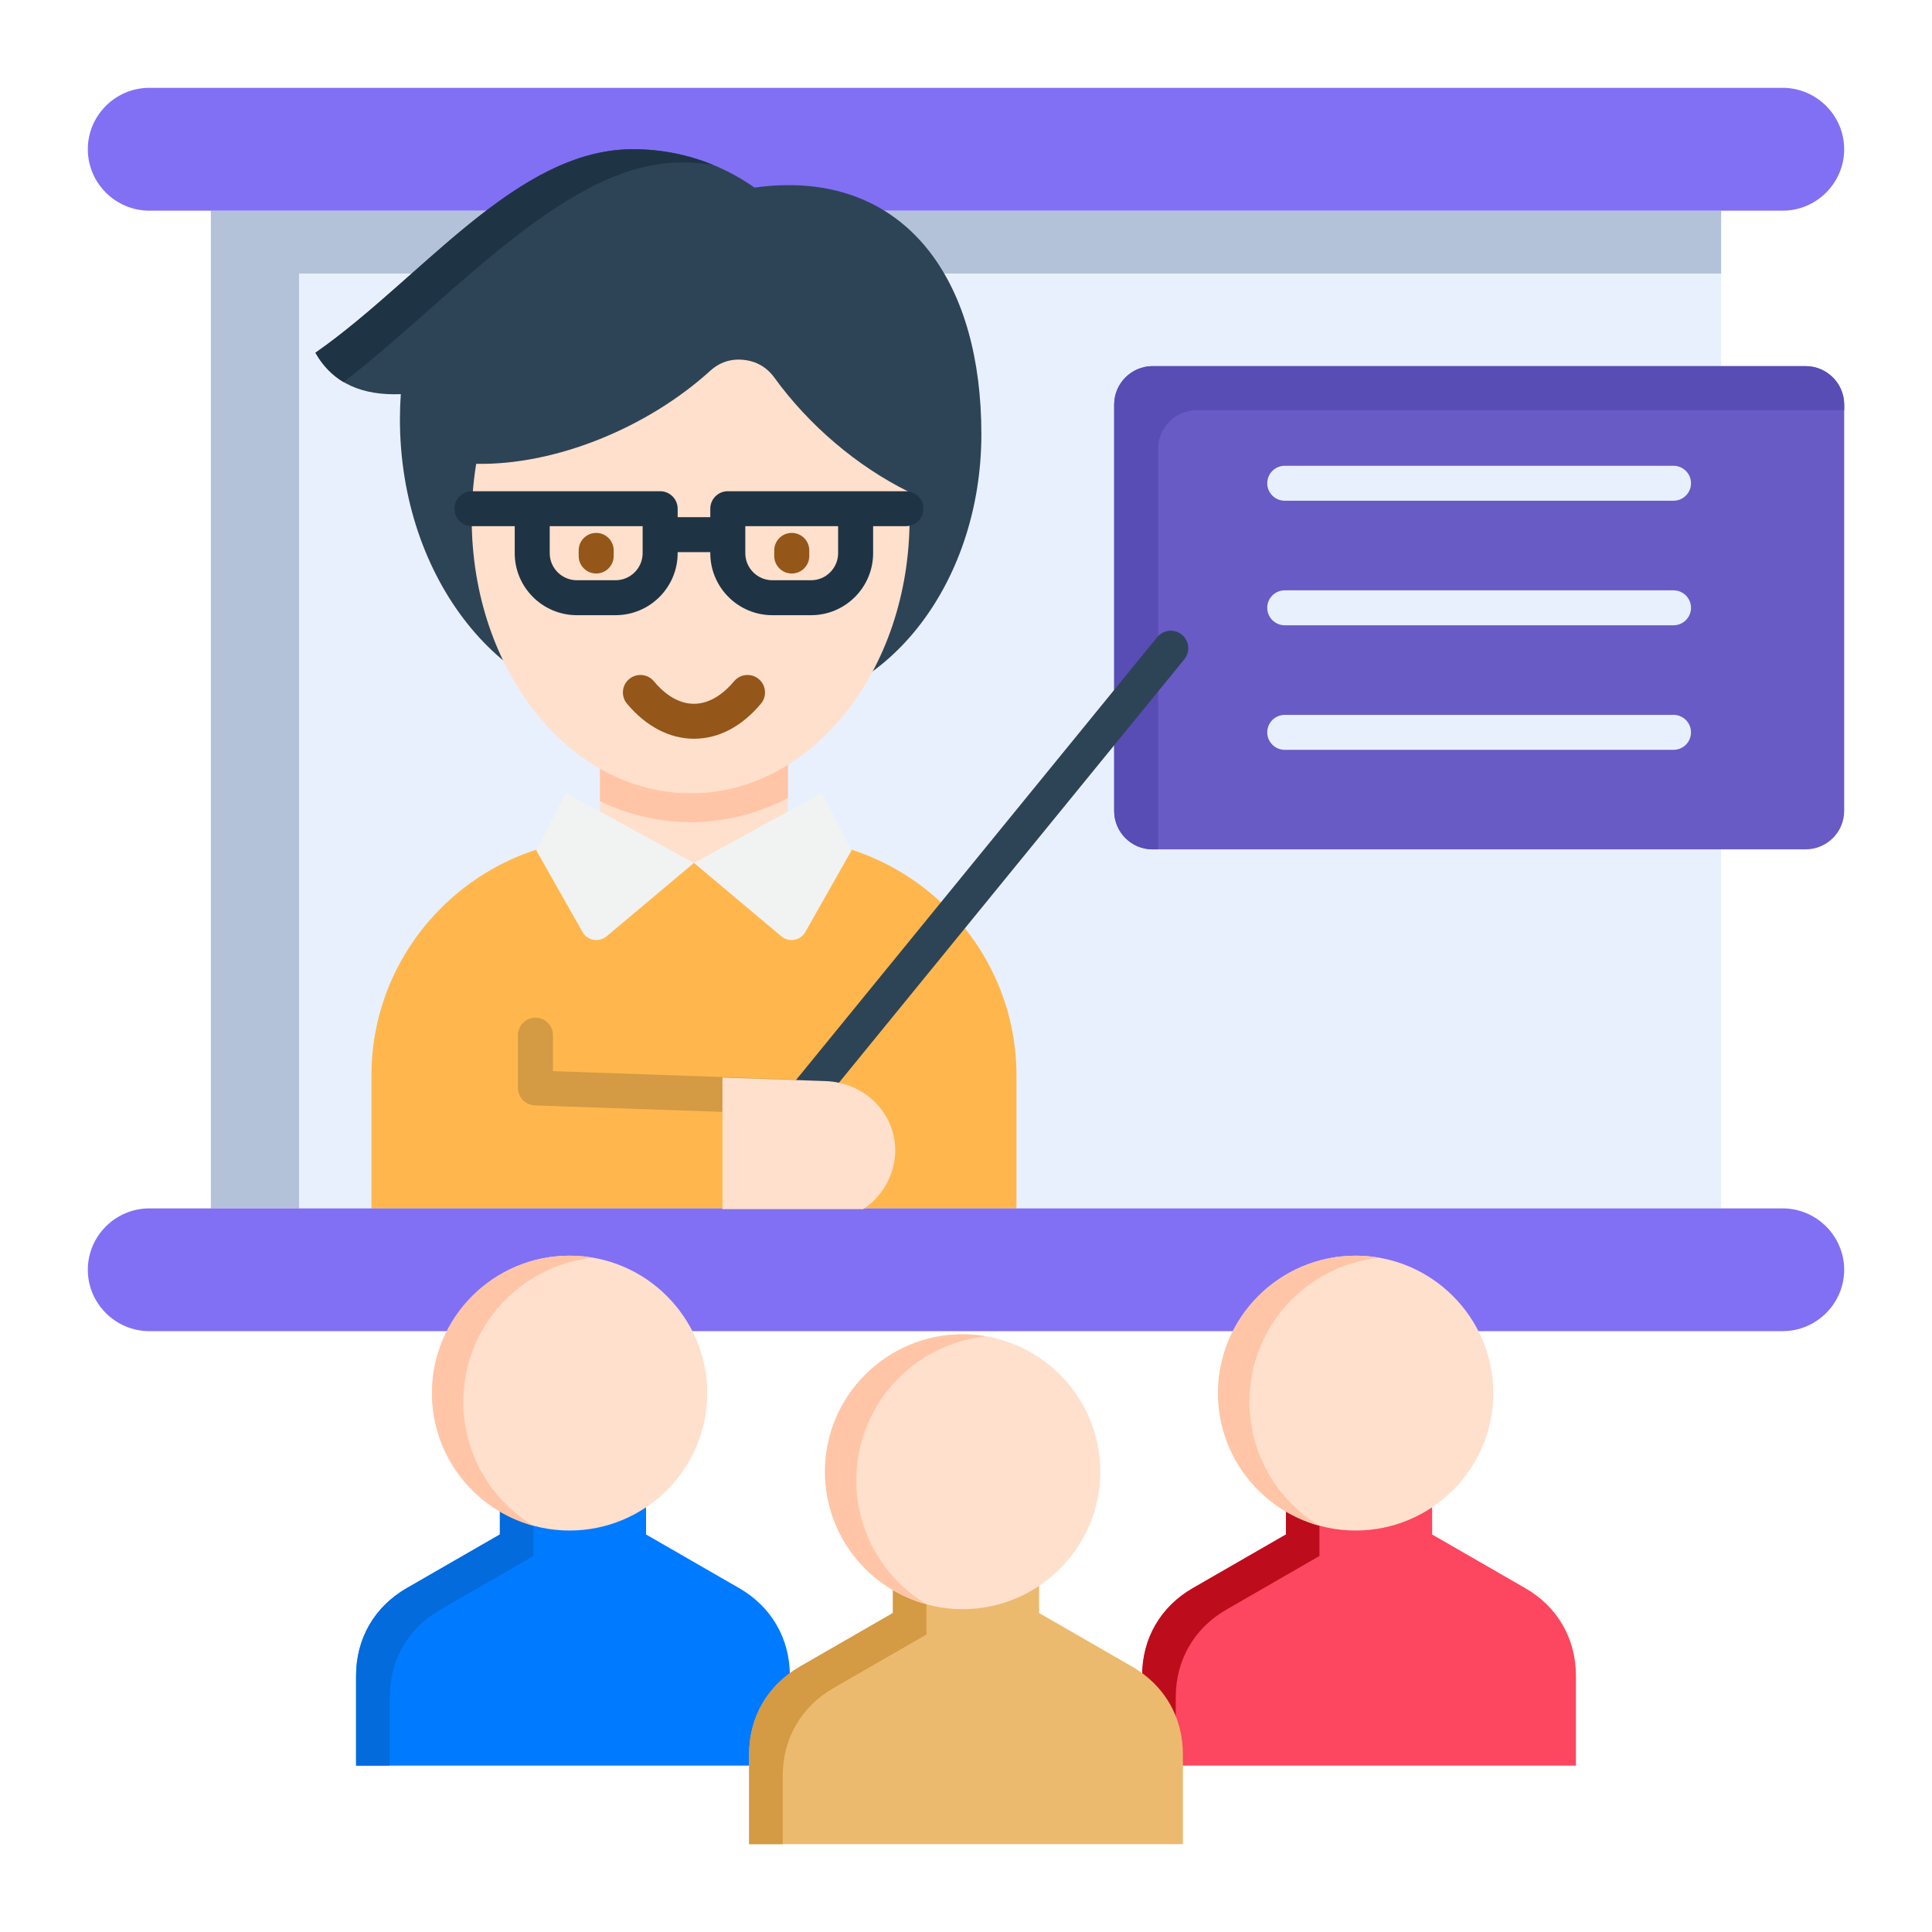
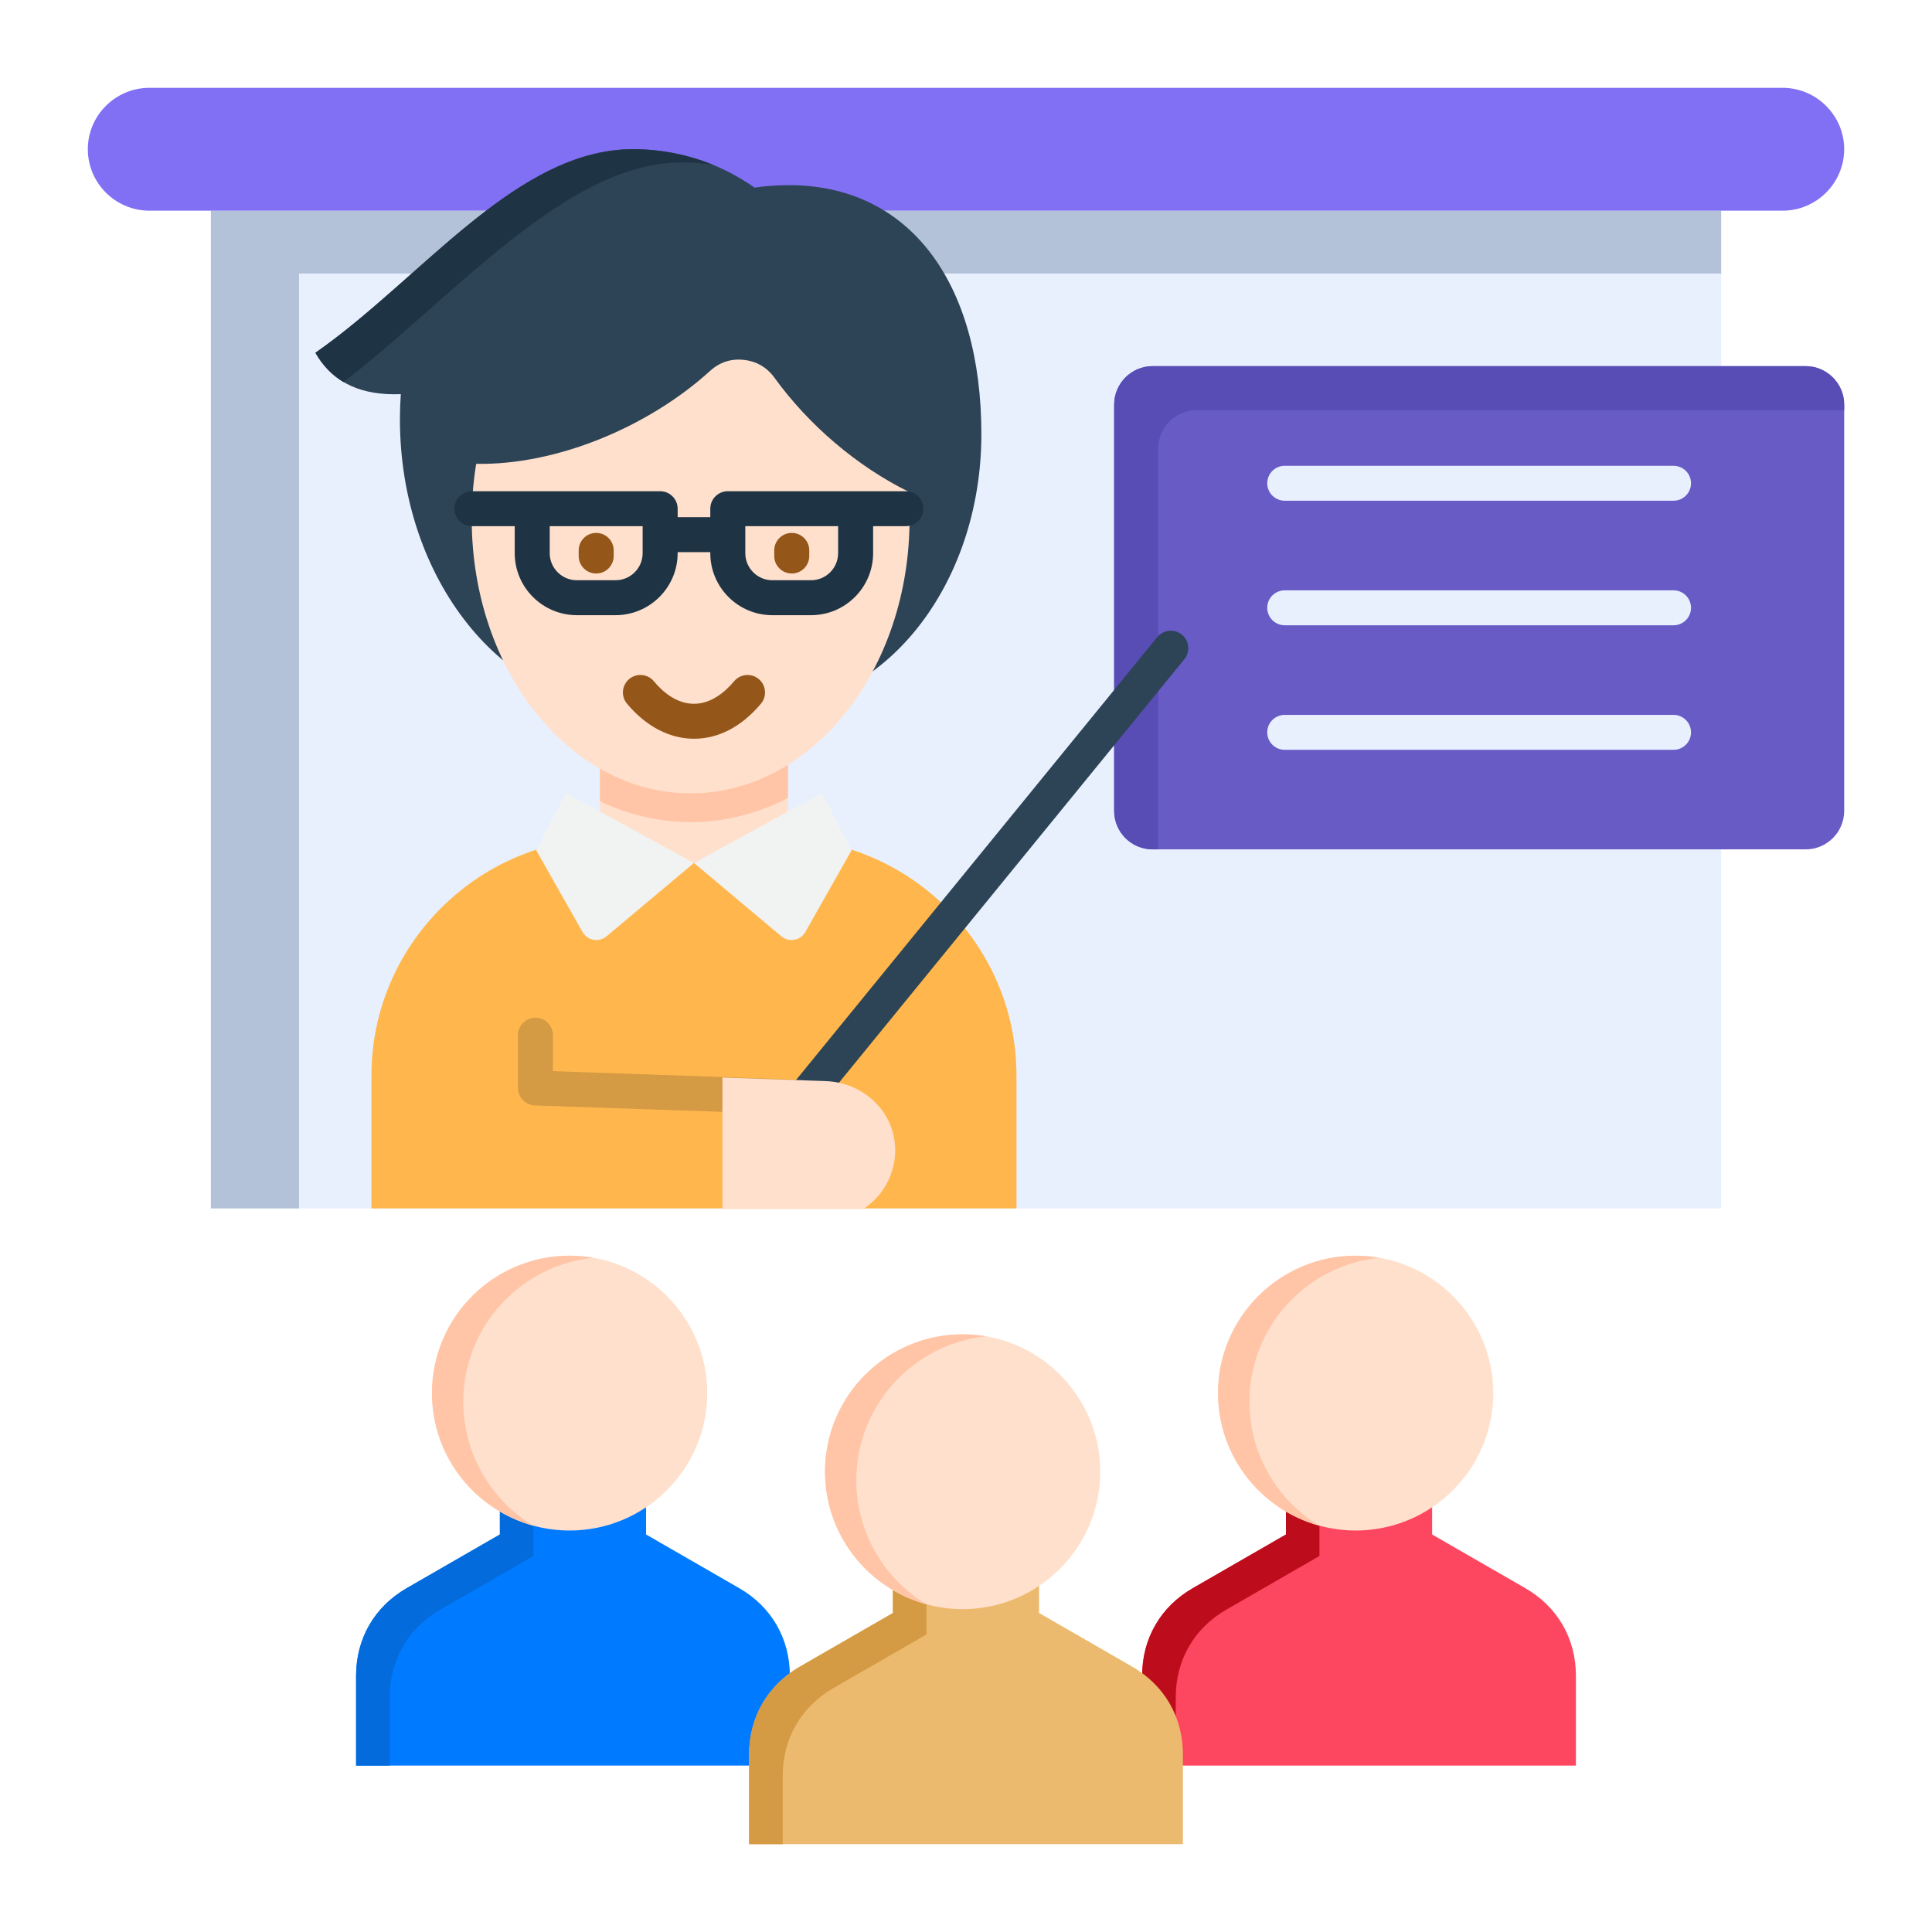
<svg xmlns="http://www.w3.org/2000/svg" width="110" height="110" viewBox="0 0 110 110" fill="none">
  <path fill-rule="evenodd" clip-rule="evenodd" d="M12.007 11.995H97.993V68.8H12.007V11.995Z" fill="#E8F0FE" />
  <path fill-rule="evenodd" clip-rule="evenodd" d="M12.007 11.995H97.993V15.575H17.027V68.8H12.007V11.995Z" fill="#B4C2D9" />
  <path fill-rule="evenodd" clip-rule="evenodd" d="M8.506 11.995H101.494C103.419 11.995 105 10.423 105 8.495C105 6.573 103.419 5 101.494 5H8.506C6.575 5 5 6.573 5 8.495C5 10.423 6.575 11.995 8.506 11.995Z" fill="#8170F4" />
  <path fill-rule="evenodd" clip-rule="evenodd" d="M21.149 68.8H57.874V61.218C57.874 53.8 51.787 47.729 44.356 47.729H34.667C27.23 47.729 21.149 53.8 21.149 61.218V68.8Z" fill="#FFB74D" />
  <path fill-rule="evenodd" clip-rule="evenodd" d="M34.159 40.446H44.864V49.133H34.159V40.446Z" fill="#FFE0CC" />
  <path fill-rule="evenodd" clip-rule="evenodd" d="M34.159 40.446H44.864V45.429C44.232 45.762 43.566 46.038 42.877 46.258C41.725 46.618 40.534 46.81 39.325 46.81C38.117 46.81 36.92 46.618 35.768 46.258C35.215 46.083 34.678 45.869 34.159 45.621L34.159 40.446Z" fill="#FFC5A6" />
  <path fill-rule="evenodd" clip-rule="evenodd" d="M30.534 48.417L33.165 53.062C33.306 53.304 33.52 53.456 33.792 53.507C34.068 53.552 34.322 53.484 34.537 53.309L39.511 49.133L32.211 45.142L30.534 48.417Z" fill="#F1F2F2" />
  <path fill-rule="evenodd" clip-rule="evenodd" d="M48.484 48.417L45.853 53.062C45.717 53.304 45.503 53.456 45.226 53.507C44.955 53.552 44.695 53.484 44.486 53.309L39.512 49.133L46.807 45.142L48.484 48.417Z" fill="#F1F2F2" />
  <path fill-rule="evenodd" clip-rule="evenodd" d="M44.91 10.541C51.793 10.541 55.875 16.088 55.875 24.718C55.875 33.348 50.297 40.344 43.413 40.344C42.126 40.344 40.878 40.096 39.709 39.639C38.507 40.096 37.23 40.344 35.909 40.344C28.653 40.344 22.77 32.965 22.77 23.873C22.77 23.388 22.787 22.909 22.82 22.441C20.686 22.525 18.981 21.877 17.959 20.085C23.995 15.879 29.387 8.495 36.039 8.495C38.597 8.495 40.968 9.279 42.962 10.682C43.611 10.586 44.26 10.541 44.91 10.541Z" fill="#2D4456" />
  <path fill-rule="evenodd" clip-rule="evenodd" d="M44.085 21.494C46.062 24.228 48.817 26.556 51.725 27.993C51.77 28.506 51.787 29.019 51.787 29.544C51.787 38.174 46.209 45.169 39.325 45.169C32.442 45.169 26.858 38.174 26.858 29.544C26.858 28.473 26.948 27.424 27.112 26.409C31.669 26.494 36.892 24.329 40.432 21.116C40.968 20.626 41.618 20.411 42.341 20.49C43.063 20.564 43.656 20.908 44.085 21.494Z" fill="#FFE0CC" />
  <path d="M39.512 42.061C38.123 42.061 36.767 41.35 35.696 40.061C35.344 39.638 35.403 39.01 35.826 38.66C36.25 38.309 36.878 38.367 37.23 38.79C37.715 39.374 38.505 40.071 39.512 40.071C40.512 40.071 41.306 39.373 41.796 38.788C42.149 38.366 42.777 38.31 43.2 38.662C43.622 39.014 43.678 39.641 43.326 40.063C42.232 41.37 40.914 42.061 39.512 42.061Z" fill="#945619" />
  <path d="M34.941 31.336V31.658C34.941 32.207 34.494 32.653 33.944 32.653C33.394 32.653 32.948 32.207 32.948 31.658V31.336C32.948 30.787 33.394 30.342 33.944 30.342C34.494 30.342 34.941 30.787 34.941 31.336ZM45.079 30.342C44.529 30.342 44.083 30.787 44.083 31.336V31.658C44.083 32.207 44.529 32.653 45.079 32.653C45.629 32.653 46.076 32.207 46.076 31.658V31.336C46.076 30.787 45.629 30.342 45.079 30.342Z" fill="#945619" />
  <path d="M51.578 27.968H48.715H41.437C40.887 27.968 40.441 28.414 40.441 28.963V29.445H38.583V28.963C38.583 28.414 38.136 27.968 37.586 27.968H30.302H26.869C26.319 27.968 25.873 28.414 25.873 28.963C25.873 29.512 26.319 29.958 26.869 29.958H29.306V31.494C29.306 33.441 30.893 35.026 32.843 35.026H35.045C36.996 35.026 38.583 33.441 38.583 31.494V31.435H40.441V31.494C40.441 33.441 42.025 35.026 43.973 35.026H46.18C48.128 35.026 49.712 33.441 49.712 31.494V29.958H51.578C52.129 29.958 52.575 29.512 52.575 28.963C52.575 28.414 52.129 27.968 51.578 27.968ZM36.589 31.494C36.589 32.344 35.897 33.036 35.045 33.036H32.843C31.992 33.036 31.299 32.344 31.299 31.494V29.958H36.589V31.494ZM47.719 31.494C47.719 32.344 47.028 33.036 46.18 33.036H43.972C43.124 33.036 42.434 32.344 42.434 31.494V29.958H47.719L47.719 31.494Z" fill="#1E3445" />
  <path d="M46.57 61.512C47.117 61.529 47.547 61.985 47.53 62.532C47.513 63.079 47.056 63.507 46.508 63.49L30.454 62.938C29.918 62.921 29.494 62.476 29.494 61.946H29.489V58.936C29.489 58.389 29.935 57.944 30.488 57.944C31.036 57.944 31.482 58.389 31.482 58.936V60.987L46.57 61.512Z" fill="#D49A44" />
  <path fill-rule="evenodd" clip-rule="evenodd" d="M65.627 20.846H102.804C104.012 20.846 105 21.832 105 23.038V46.173C105 47.38 104.012 48.36 102.804 48.36C90.415 48.36 78.021 48.36 65.627 48.36C64.418 48.36 63.436 47.38 63.436 46.173V23.033C63.436 21.832 64.418 20.846 65.627 20.846Z" fill="#685BC6" />
  <path d="M72.151 27.514C72.151 26.965 72.598 26.52 73.148 26.52H95.282C95.833 26.52 96.279 26.965 96.279 27.514C96.279 28.064 95.832 28.509 95.282 28.509H73.148C72.598 28.509 72.151 28.064 72.151 27.514ZM95.282 33.611H73.148C72.597 33.611 72.151 34.056 72.151 34.606C72.151 35.155 72.598 35.601 73.148 35.601H95.282C95.833 35.601 96.279 35.155 96.279 34.606C96.279 34.056 95.833 33.611 95.282 33.611ZM95.282 40.702H73.148C72.597 40.702 72.151 41.148 72.151 41.697C72.151 42.247 72.598 42.692 73.148 42.692H95.282C95.833 42.692 96.279 42.247 96.279 41.697C96.279 41.148 95.833 40.702 95.282 40.702Z" fill="#E8F0FE" />
-   <path fill-rule="evenodd" clip-rule="evenodd" d="M8.506 75.79H101.494C103.419 75.79 105 74.217 105 72.295C105 70.373 103.419 68.8 101.494 68.8H8.506C6.575 68.8 5 70.373 5 72.295C5 74.217 6.575 75.79 8.506 75.79Z" fill="#8170F4" />
  <path fill-rule="evenodd" clip-rule="evenodd" d="M19.557 21.753C23.317 18.884 27.321 14.718 31.392 11.995C33.831 10.361 36.299 9.25 38.755 9.25C39.37 9.25 39.98 9.29 40.579 9.38C39.167 8.805 37.643 8.495 36.039 8.495C33.058 8.495 30.331 9.977 27.682 11.995C24.424 14.476 21.29 17.762 17.959 20.085C18.382 20.829 18.919 21.37 19.557 21.753Z" fill="#1E3445" />
  <path fill-rule="evenodd" clip-rule="evenodd" d="M65.627 20.846H102.804C104.012 20.846 105 21.832 105 23.038V23.354H68.134C66.931 23.354 65.943 24.335 65.943 25.541V48.36H65.627C64.418 48.36 63.436 47.38 63.436 46.173V23.033C63.436 21.832 64.418 20.846 65.627 20.846Z" fill="#584CB5" />
  <path d="M44.678 64.851C44.456 64.851 44.234 64.778 44.049 64.628C43.622 64.281 43.558 63.654 43.905 63.228L65.887 36.277C66.235 35.851 66.862 35.787 67.289 36.134C67.716 36.481 67.78 37.108 67.433 37.534L45.451 64.484C45.254 64.726 44.967 64.851 44.678 64.851Z" fill="#2D4456" />
  <path fill-rule="evenodd" clip-rule="evenodd" d="M49.145 68.842C50.235 68.138 50.969 66.881 50.969 65.494C50.969 63.329 49.19 61.633 47.022 61.554L41.133 61.351V68.842H49.145Z" fill="#FFE0CC" />
  <path fill-rule="evenodd" clip-rule="evenodd" d="M36.784 87.367L42.087 90.422C43.922 91.477 44.972 93.292 44.972 95.411V100.524H20.274V95.411C20.274 93.292 21.324 91.477 23.159 90.422L28.461 87.367V81.477H36.784V87.367Z" fill="#007AFF" />
  <path fill-rule="evenodd" clip-rule="evenodd" d="M22.188 100.524H20.274V95.411C20.274 93.292 21.324 91.477 23.159 90.422L28.461 87.367V81.477H30.37V82.7V83.98V88.591L25.068 91.646C23.233 92.7 22.188 94.515 22.188 96.635V100.524Z" fill="#036BDB" />
  <path fill-rule="evenodd" clip-rule="evenodd" d="M32.431 87.142C36.75 87.142 40.268 83.63 40.268 79.318C40.268 75.011 36.75 71.493 32.431 71.493C28.117 71.493 24.594 75.011 24.594 79.318C24.593 83.63 28.117 87.142 32.431 87.142Z" fill="#FFE0CC" />
  <path fill-rule="evenodd" clip-rule="evenodd" d="M32.431 71.493C32.888 71.493 33.34 71.532 33.781 71.612C29.625 72.04 26.378 75.546 26.378 79.808C26.378 82.807 27.982 85.428 30.37 86.871C27.044 85.963 24.594 82.931 24.594 79.317C24.593 74.999 28.106 71.493 32.431 71.493Z" fill="#FFC5A6" />
  <path fill-rule="evenodd" clip-rule="evenodd" d="M81.539 87.367L86.841 90.422C88.676 91.477 89.726 93.292 89.726 95.411V100.524H65.028V95.411C65.028 93.292 66.079 91.477 67.914 90.422L73.216 87.367V81.477H81.539V87.367H81.539Z" fill="#FD465F" />
  <path fill-rule="evenodd" clip-rule="evenodd" d="M66.942 100.524H65.028V95.411C65.028 93.292 66.078 91.477 67.913 90.422L73.216 87.367V81.477H75.124V82.7V83.98V88.591L69.822 91.646C67.993 92.7 66.942 94.515 66.942 96.635V100.524Z" fill="#BD0D1C" />
  <path fill-rule="evenodd" clip-rule="evenodd" d="M77.185 87.142C81.505 87.142 85.022 83.63 85.022 79.318C85.022 75.011 81.505 71.493 77.185 71.493C72.871 71.493 69.348 75.011 69.348 79.318C69.348 83.63 72.871 87.142 77.185 87.142Z" fill="#FFE0CC" />
  <path fill-rule="evenodd" clip-rule="evenodd" d="M77.185 71.493C77.648 71.493 78.094 71.532 78.535 71.612C74.379 72.04 71.138 75.546 71.138 79.808C71.138 82.807 72.736 85.428 75.124 86.871C71.799 85.963 69.348 82.931 69.348 79.317C69.348 74.999 72.86 71.493 77.185 71.493Z" fill="#FFC5A6" />
  <path fill-rule="evenodd" clip-rule="evenodd" d="M59.162 91.838L64.464 94.893C66.299 95.952 67.349 97.767 67.349 99.882V105H42.651V99.882C42.651 97.768 43.701 95.953 45.536 94.893L50.839 91.838V85.947H59.162V91.838Z" fill="#ECBA6E" />
  <path fill-rule="evenodd" clip-rule="evenodd" d="M44.565 105H42.651V99.882C42.651 97.768 43.701 95.953 45.536 94.893L50.839 91.838V85.947H52.747V87.17V88.456V93.061L47.445 96.116C45.615 97.176 44.565 98.991 44.565 101.105V105Z" fill="#D49A44" />
  <path fill-rule="evenodd" clip-rule="evenodd" d="M54.808 91.618C59.128 91.618 62.645 88.1 62.645 83.793C62.645 79.481 59.128 75.969 54.808 75.969C50.494 75.969 46.971 79.481 46.971 83.793C46.971 88.1 50.494 91.618 54.808 91.618Z" fill="#FFE0CC" />
  <path fill-rule="evenodd" clip-rule="evenodd" d="M54.808 75.969C55.271 75.969 55.717 76.009 56.158 76.082C52.002 76.51 48.755 80.016 48.755 84.284C48.755 87.277 50.359 89.898 52.747 91.341C49.422 90.439 46.971 87.401 46.971 83.793C46.971 79.47 50.483 75.969 54.808 75.969Z" fill="#FFC5A6" />
</svg>